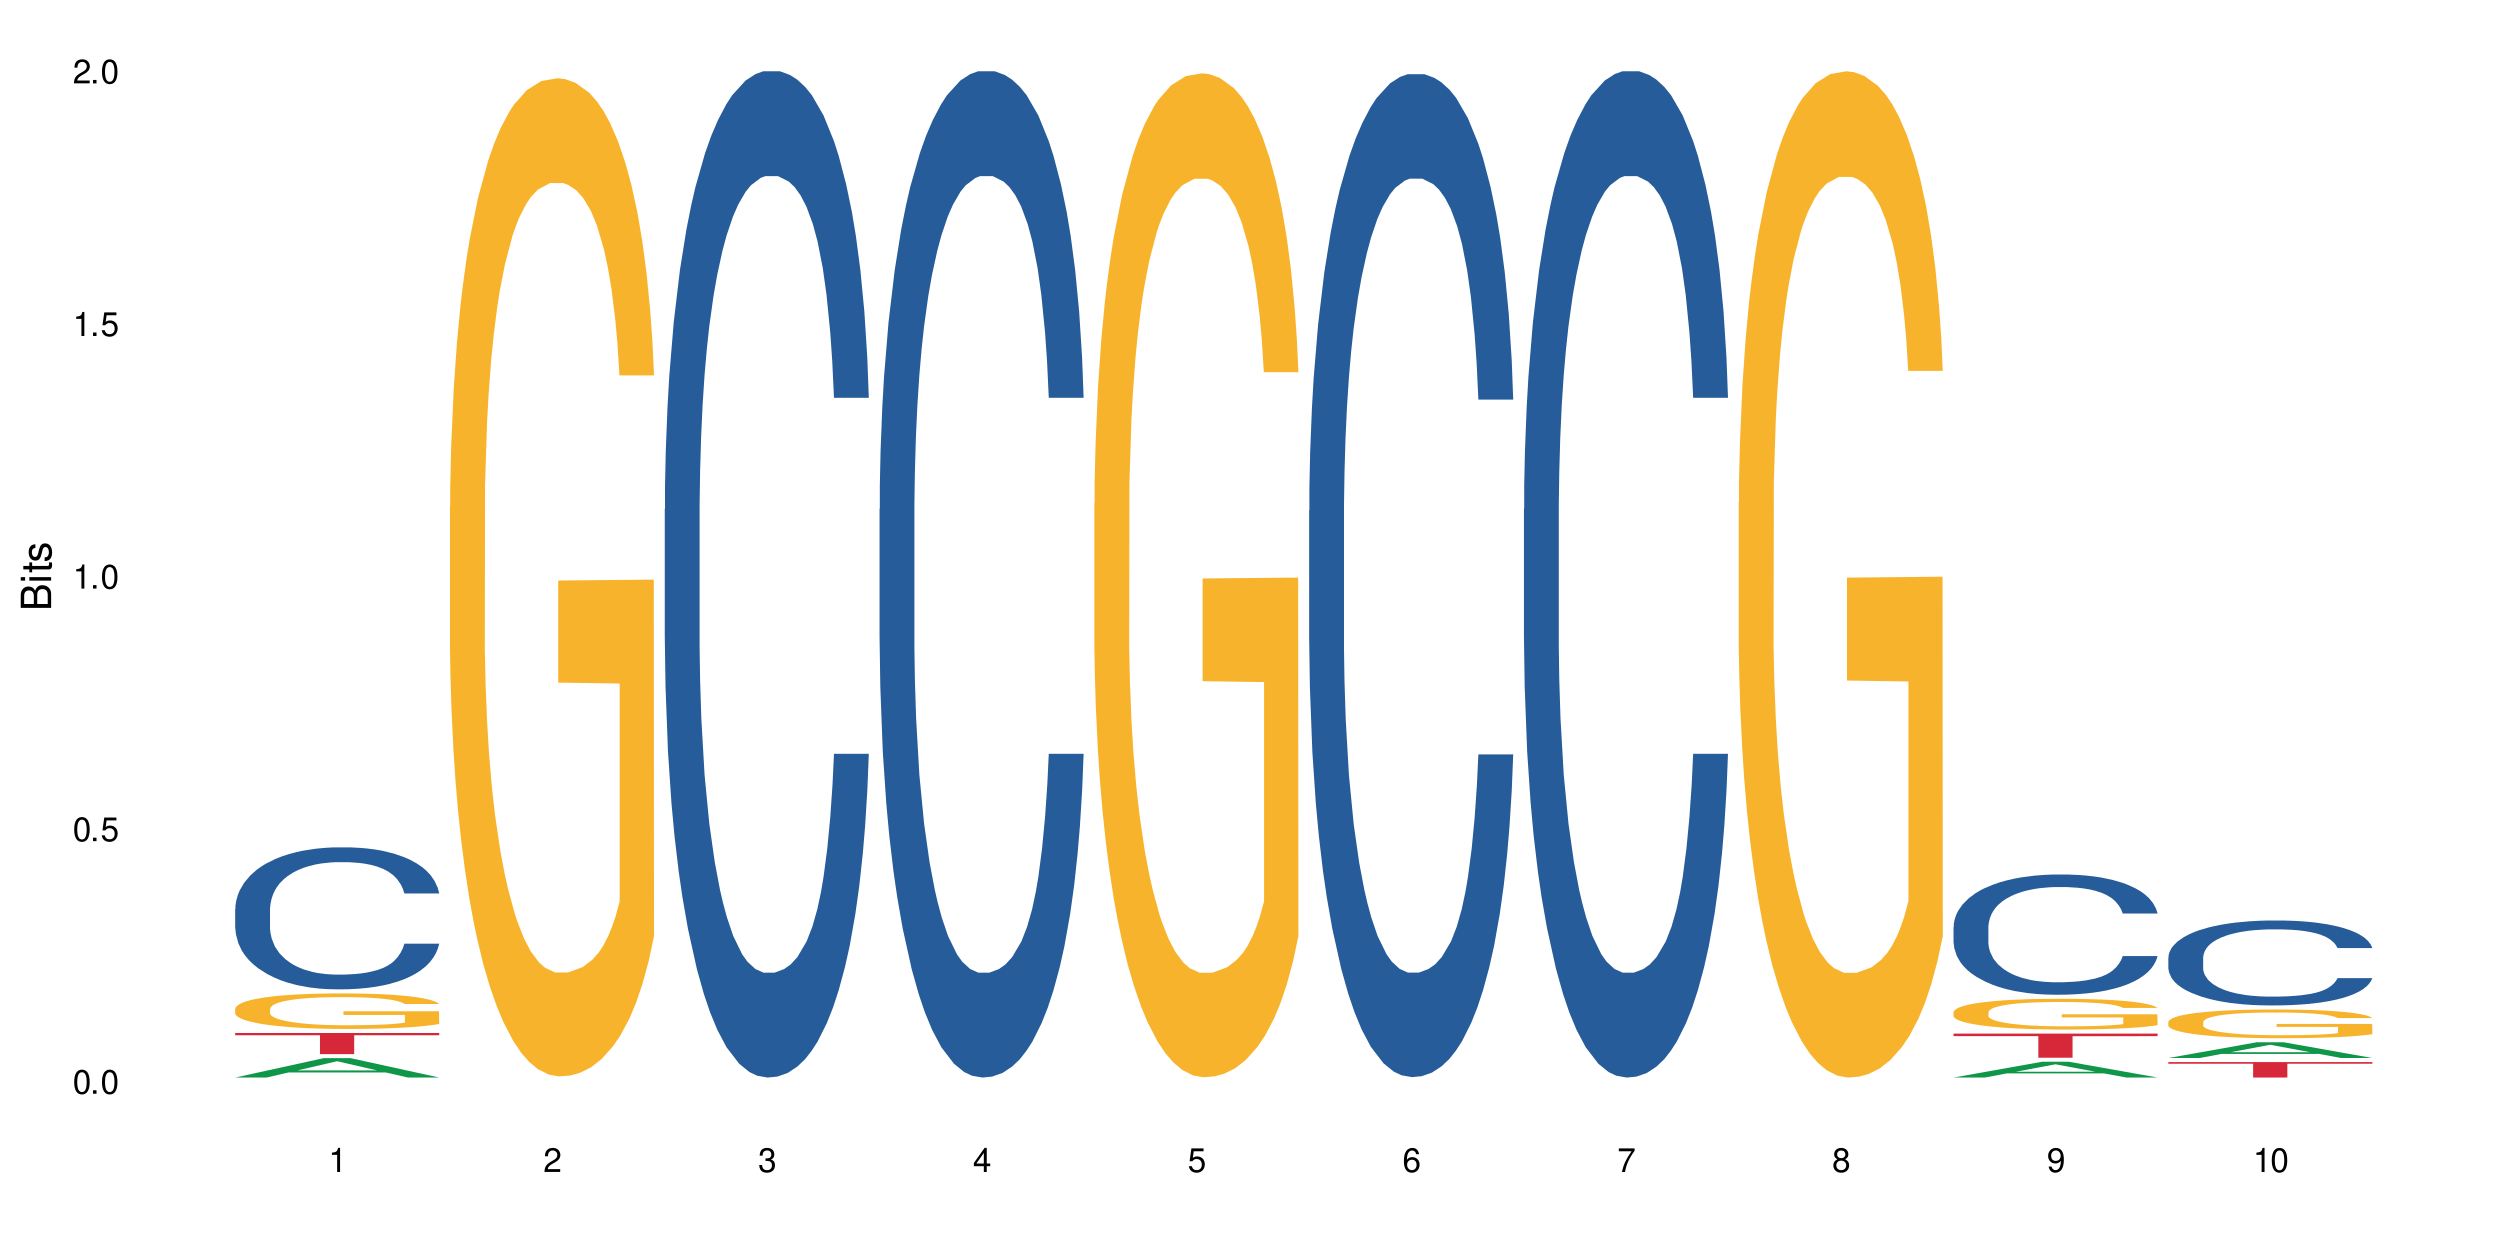
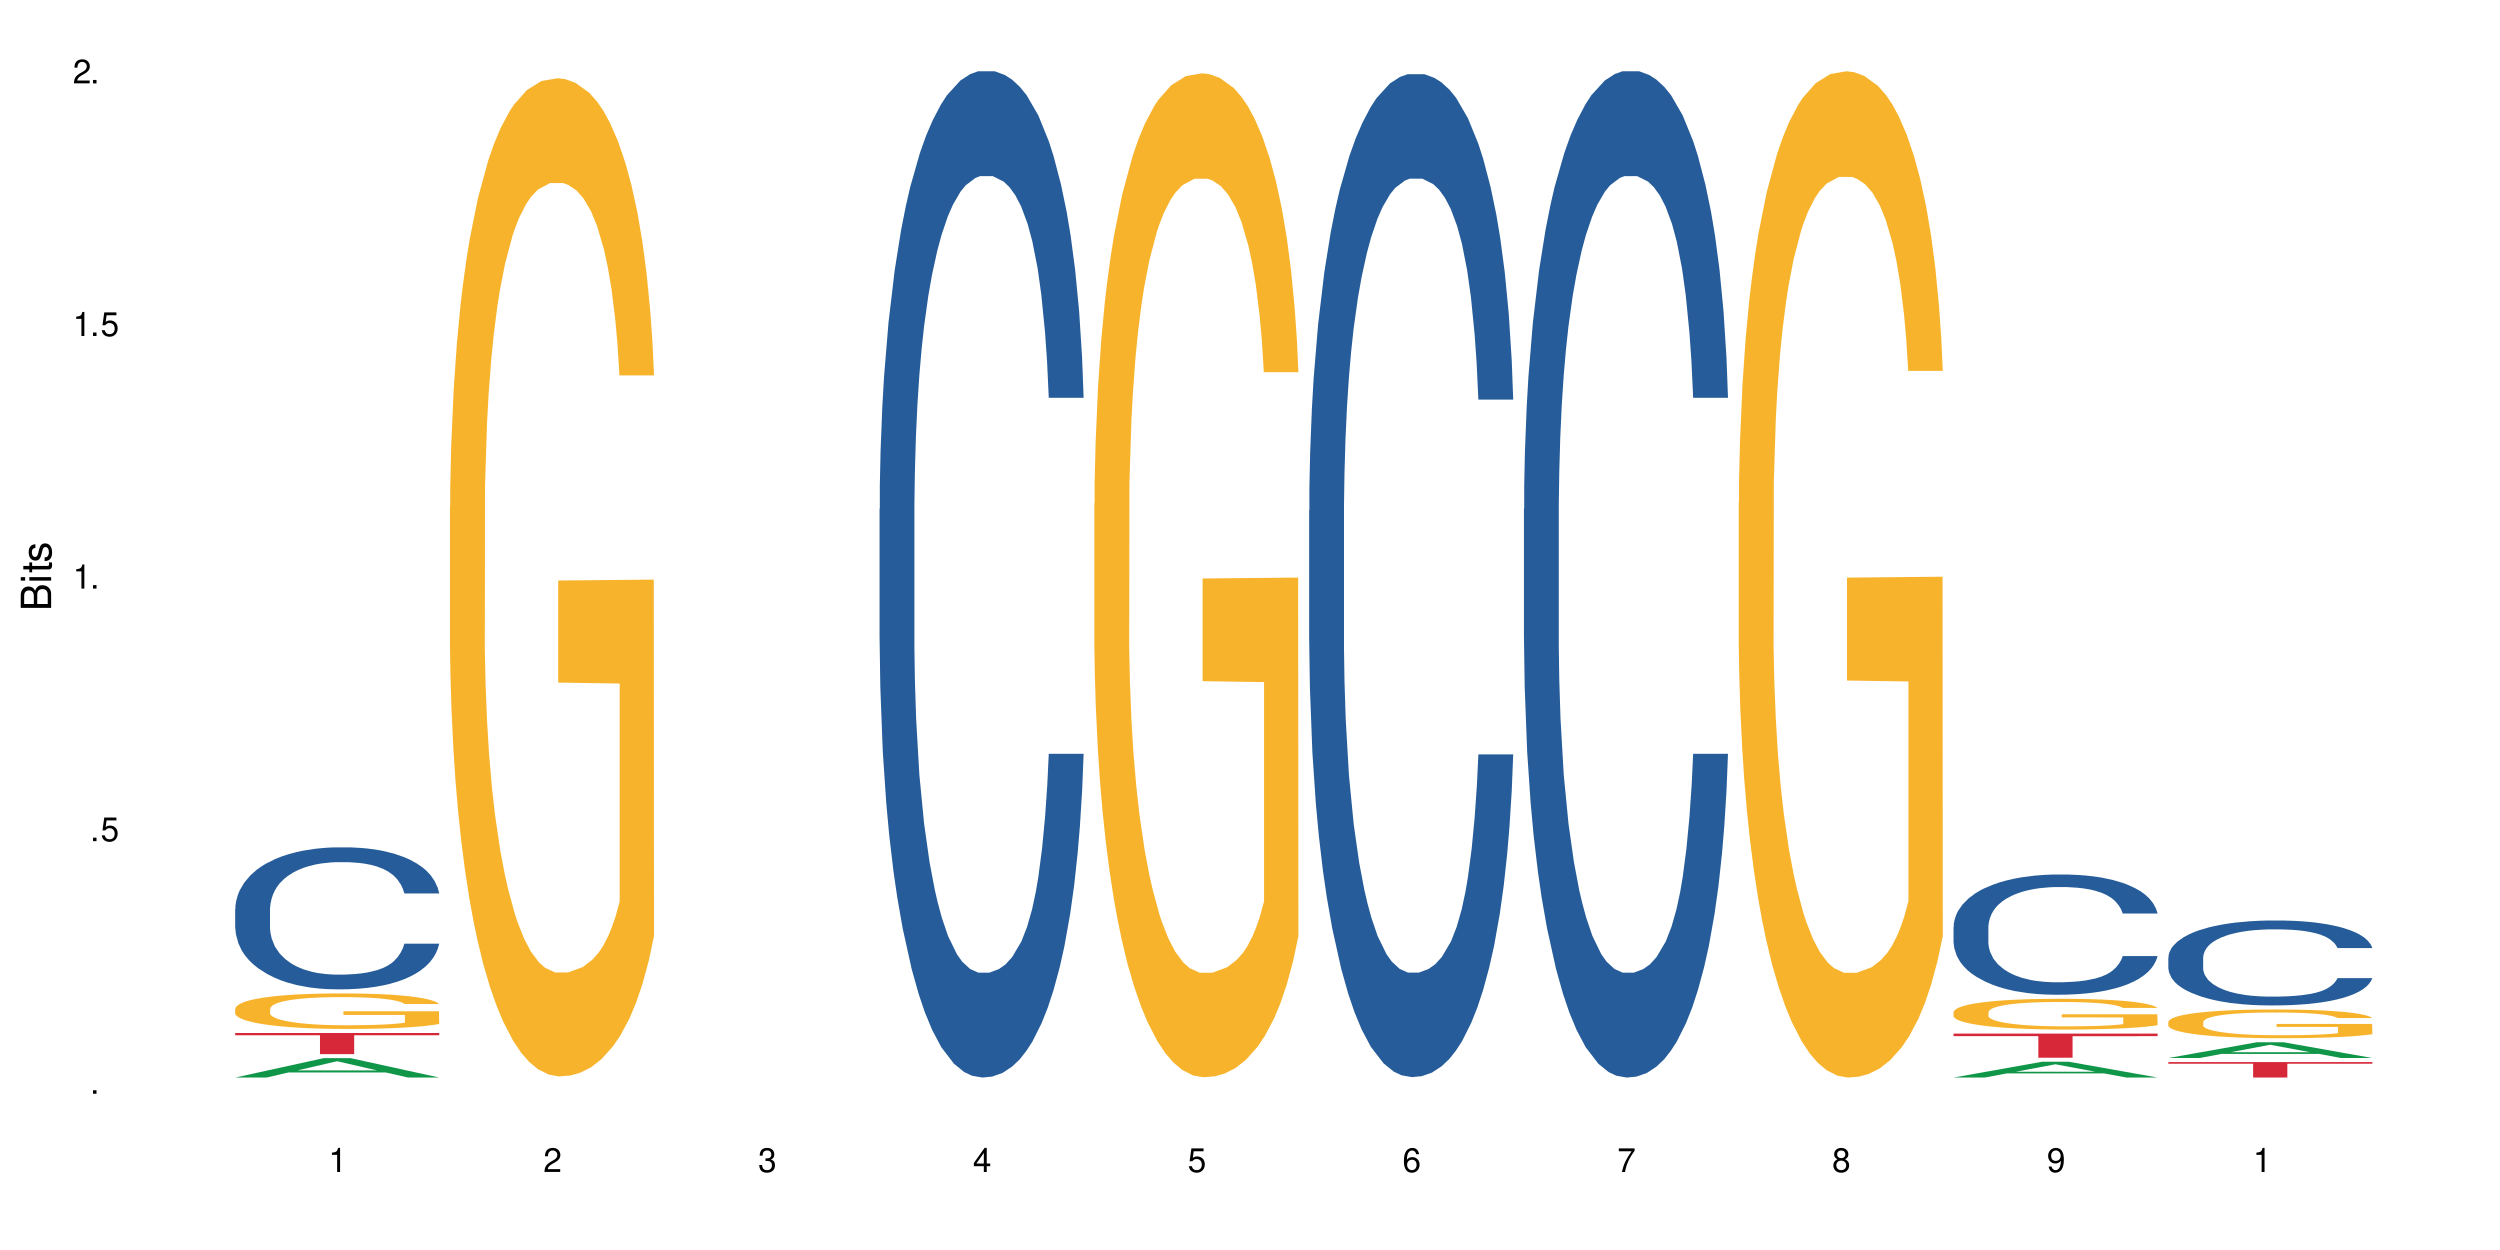
<svg xmlns="http://www.w3.org/2000/svg" xmlns:xlink="http://www.w3.org/1999/xlink" width="720" height="360" viewBox="0 0 720 360">
  <defs>
    <g>
      <g id="glyph-0-0">
</g>
      <g id="glyph-0-1">
-         <path d="M 2.641 -6.938 C 2 -6.938 1.422 -6.656 1.078 -6.172 C 0.641 -5.562 0.406 -4.641 0.406 -3.359 C 0.406 -1.016 1.188 0.219 2.641 0.219 C 4.078 0.219 4.859 -1.016 4.859 -3.297 C 4.859 -4.641 4.656 -5.547 4.203 -6.172 C 3.844 -6.656 3.281 -6.938 2.641 -6.938 Z M 2.641 -6.188 C 3.547 -6.188 4 -5.25 4 -3.375 C 4 -1.406 3.562 -0.484 2.625 -0.484 C 1.734 -0.484 1.281 -1.438 1.281 -3.344 C 1.281 -5.25 1.734 -6.188 2.641 -6.188 Z M 2.641 -6.188 " />
-       </g>
+         </g>
      <g id="glyph-0-2">
        <path d="M 1.828 -1 L 0.828 -1 L 0.828 0 L 1.828 0 Z M 1.828 -1 " />
      </g>
      <g id="glyph-0-3">
        <path d="M 4.562 -6.797 L 1.062 -6.797 L 0.547 -3.094 L 1.328 -3.094 C 1.719 -3.562 2.047 -3.734 2.578 -3.734 C 3.484 -3.734 4.062 -3.109 4.062 -2.094 C 4.062 -1.125 3.484 -0.531 2.578 -0.531 C 1.828 -0.531 1.375 -0.906 1.188 -1.672 L 0.328 -1.672 C 0.453 -1.109 0.547 -0.844 0.75 -0.594 C 1.125 -0.078 1.828 0.219 2.594 0.219 C 3.969 0.219 4.922 -0.781 4.922 -2.219 C 4.922 -3.562 4.031 -4.484 2.719 -4.484 C 2.25 -4.484 1.859 -4.359 1.469 -4.062 L 1.734 -5.969 L 4.562 -5.969 Z M 4.562 -6.797 " />
      </g>
      <g id="glyph-0-4">
        <path d="M 2.484 -4.938 L 2.484 0 L 3.328 0 L 3.328 -6.938 L 2.766 -6.938 C 2.469 -5.875 2.281 -5.734 0.984 -5.562 L 0.984 -4.938 Z M 2.484 -4.938 " />
      </g>
      <g id="glyph-0-5">
        <path d="M 4.859 -0.828 L 1.281 -0.828 C 1.359 -1.406 1.672 -1.781 2.5 -2.281 L 3.469 -2.828 C 4.406 -3.344 4.906 -4.062 4.906 -4.906 C 4.906 -5.484 4.672 -6.031 4.266 -6.406 C 3.859 -6.766 3.375 -6.938 2.719 -6.938 C 1.859 -6.938 1.219 -6.625 0.844 -6.031 C 0.609 -5.672 0.5 -5.234 0.484 -4.531 L 1.328 -4.531 C 1.359 -5.016 1.406 -5.281 1.531 -5.516 C 1.75 -5.938 2.188 -6.203 2.703 -6.203 C 3.469 -6.203 4.031 -5.641 4.031 -4.891 C 4.031 -4.344 3.719 -3.859 3.125 -3.516 L 2.234 -3 C 0.812 -2.172 0.406 -1.531 0.328 -0.016 L 4.859 -0.016 Z M 4.859 -0.828 " />
      </g>
      <g id="glyph-0-6">
        <path d="M 2.125 -3.188 L 2.578 -3.188 C 3.5 -3.188 3.984 -2.766 3.984 -1.922 C 3.984 -1.062 3.469 -0.531 2.594 -0.531 C 1.656 -0.531 1.203 -1 1.156 -2.016 L 0.312 -2.016 C 0.344 -1.453 0.438 -1.094 0.609 -0.781 C 0.953 -0.109 1.625 0.219 2.547 0.219 C 3.953 0.219 4.859 -0.625 4.859 -1.938 C 4.859 -2.828 4.516 -3.297 3.703 -3.594 C 4.344 -3.844 4.656 -4.328 4.656 -5.031 C 4.656 -6.219 3.875 -6.938 2.578 -6.938 C 1.203 -6.938 0.484 -6.172 0.453 -4.703 L 1.297 -4.703 C 1.312 -5.125 1.344 -5.359 1.453 -5.578 C 1.641 -5.969 2.062 -6.203 2.594 -6.203 C 3.344 -6.203 3.797 -5.75 3.797 -5 C 3.797 -4.516 3.609 -4.219 3.25 -4.047 C 3.016 -3.953 2.703 -3.922 2.125 -3.906 Z M 2.125 -3.188 " />
      </g>
      <g id="glyph-0-7">
        <path d="M 3.141 -1.672 L 3.141 0 L 3.984 0 L 3.984 -1.672 L 4.984 -1.672 L 4.984 -2.438 L 3.984 -2.438 L 3.984 -6.938 L 3.359 -6.938 L 0.266 -2.578 L 0.266 -1.672 Z M 3.141 -2.438 L 1 -2.438 L 3.141 -5.5 Z M 3.141 -2.438 " />
      </g>
      <g id="glyph-0-8">
        <path d="M 4.781 -5.125 C 4.609 -6.266 3.891 -6.938 2.844 -6.938 C 2.094 -6.938 1.422 -6.578 1.031 -5.953 C 0.594 -5.266 0.406 -4.422 0.406 -3.172 C 0.406 -2 0.578 -1.25 0.984 -0.641 C 1.359 -0.078 1.953 0.219 2.703 0.219 C 3.984 0.219 4.922 -0.75 4.922 -2.094 C 4.922 -3.375 4.062 -4.281 2.844 -4.281 C 2.172 -4.281 1.641 -4.031 1.281 -3.516 C 1.281 -5.234 1.828 -6.188 2.797 -6.188 C 3.391 -6.188 3.797 -5.797 3.938 -5.125 Z M 2.734 -3.531 C 3.547 -3.531 4.062 -2.953 4.062 -2.031 C 4.062 -1.156 3.484 -0.531 2.703 -0.531 C 1.922 -0.531 1.328 -1.188 1.328 -2.078 C 1.328 -2.938 1.906 -3.531 2.734 -3.531 Z M 2.734 -3.531 " />
      </g>
      <g id="glyph-0-9">
        <path d="M 4.984 -6.797 L 0.438 -6.797 L 0.438 -5.969 L 4.109 -5.969 C 2.5 -3.656 1.828 -2.234 1.328 0 L 2.219 0 C 2.594 -2.172 3.453 -4.047 4.984 -6.094 Z M 4.984 -6.797 " />
      </g>
      <g id="glyph-0-10">
        <path d="M 3.75 -3.656 C 4.469 -4.094 4.688 -4.438 4.688 -5.078 C 4.688 -6.172 3.844 -6.938 2.641 -6.938 C 1.438 -6.938 0.594 -6.172 0.594 -5.094 C 0.594 -4.438 0.812 -4.094 1.516 -3.656 C 0.734 -3.266 0.359 -2.703 0.359 -1.922 C 0.359 -0.656 1.281 0.219 2.641 0.219 C 3.984 0.219 4.922 -0.656 4.922 -1.922 C 4.922 -2.703 4.531 -3.266 3.75 -3.656 Z M 2.641 -6.188 C 3.359 -6.188 3.812 -5.75 3.812 -5.062 C 3.812 -4.406 3.344 -3.984 2.641 -3.984 C 1.922 -3.984 1.453 -4.406 1.453 -5.078 C 1.453 -5.75 1.922 -6.188 2.641 -6.188 Z M 2.641 -3.266 C 3.484 -3.266 4.062 -2.719 4.062 -1.906 C 4.062 -1.078 3.484 -0.531 2.625 -0.531 C 1.797 -0.531 1.219 -1.094 1.219 -1.906 C 1.219 -2.719 1.781 -3.266 2.641 -3.266 Z M 2.641 -3.266 " />
      </g>
      <g id="glyph-0-11">
        <path d="M 0.516 -1.578 C 0.672 -0.453 1.406 0.219 2.438 0.219 C 3.188 0.219 3.859 -0.141 4.266 -0.766 C 4.688 -1.453 4.891 -2.297 4.891 -3.547 C 4.891 -4.719 4.703 -5.453 4.312 -6.078 C 3.938 -6.641 3.344 -6.938 2.594 -6.938 C 1.297 -6.938 0.359 -5.969 0.359 -4.625 C 0.359 -3.344 1.234 -2.453 2.453 -2.453 C 3.094 -2.453 3.578 -2.672 4.016 -3.203 C 4 -1.484 3.469 -0.531 2.5 -0.531 C 1.906 -0.531 1.484 -0.906 1.359 -1.578 Z M 2.578 -6.203 C 3.375 -6.203 3.969 -5.531 3.969 -4.641 C 3.969 -3.797 3.391 -3.188 2.547 -3.188 C 1.734 -3.188 1.234 -3.766 1.234 -4.688 C 1.234 -5.562 1.797 -6.203 2.578 -6.203 Z M 2.578 -6.203 " />
      </g>
      <g id="glyph-1-0">
</g>
      <g id="glyph-1-1">
        <path d="M 0 -0.953 L 0 -4.891 C 0 -5.719 -0.234 -6.344 -0.734 -6.797 C -1.188 -7.234 -1.812 -7.469 -2.5 -7.469 C -3.547 -7.469 -4.188 -7 -4.625 -5.875 C -4.984 -6.688 -5.625 -7.094 -6.531 -7.094 C -7.172 -7.094 -7.734 -6.859 -8.141 -6.391 C -8.562 -5.922 -8.75 -5.344 -8.75 -4.5 L -8.75 -0.953 Z M -4.984 -2.062 L -7.766 -2.062 L -7.766 -4.219 C -7.766 -4.844 -7.688 -5.203 -7.453 -5.5 C -7.219 -5.812 -6.859 -5.969 -6.375 -5.969 C -5.891 -5.969 -5.531 -5.812 -5.297 -5.5 C -5.062 -5.203 -4.984 -4.844 -4.984 -4.219 Z M -0.984 -2.062 L -4 -2.062 L -4 -4.781 C -4 -5.766 -3.438 -6.359 -2.484 -6.359 C -1.547 -6.359 -0.984 -5.766 -0.984 -4.781 Z M -0.984 -2.062 " />
      </g>
      <g id="glyph-1-2">
        <path d="M -6.281 -1.797 L -6.281 -0.797 L 0 -0.797 L 0 -1.797 Z M -8.75 -1.797 L -8.75 -0.797 L -7.484 -0.797 L -7.484 -1.797 Z M -8.75 -1.797 " />
      </g>
      <g id="glyph-1-3">
        <path d="M -6.281 -3.047 L -6.281 -2.016 L -8.016 -2.016 L -8.016 -1.016 L -6.281 -1.016 L -6.281 -0.172 L -5.469 -0.172 L -5.469 -1.016 L -0.719 -1.016 C -0.078 -1.016 0.281 -1.453 0.281 -2.234 C 0.281 -2.5 0.25 -2.719 0.188 -3.047 L -0.641 -3.047 C -0.609 -2.906 -0.594 -2.766 -0.594 -2.562 C -0.594 -2.141 -0.719 -2.016 -1.156 -2.016 L -5.469 -2.016 L -5.469 -3.047 Z M -6.281 -3.047 " />
      </g>
      <g id="glyph-1-4">
        <path d="M -4.531 -5.25 C -5.766 -5.25 -6.469 -4.422 -6.469 -2.969 C -6.469 -1.516 -5.719 -0.562 -4.547 -0.562 C -3.562 -0.562 -3.094 -1.062 -2.734 -2.562 L -2.516 -3.484 C -2.344 -4.188 -2.094 -4.469 -1.641 -4.469 C -1.047 -4.469 -0.641 -3.875 -0.641 -3 C -0.641 -2.453 -0.797 -2 -1.062 -1.75 C -1.25 -1.594 -1.422 -1.531 -1.875 -1.469 L -1.875 -0.406 C -0.422 -0.453 0.281 -1.266 0.281 -2.922 C 0.281 -4.5 -0.5 -5.516 -1.719 -5.516 C -2.656 -5.516 -3.172 -4.984 -3.469 -3.734 L -3.703 -2.766 C -3.891 -1.953 -4.156 -1.609 -4.594 -1.609 C -5.188 -1.609 -5.547 -2.125 -5.547 -2.938 C -5.547 -3.75 -5.203 -4.172 -4.531 -4.203 Z M -4.531 -5.25 " />
      </g>
    </g>
  </defs>
  <rect x="-72" y="-36" width="864" height="432" fill="rgb(100%, 100%, 100%)" fill-opacity="1" />
  <path fill-rule="nonzero" fill="rgb(6.275%, 58.824%, 28.235%)" fill-opacity="1" d="M 67.73 310.328 L 67.793 310.32 L 93.223 304.746 L 100.945 304.746 L 126.5 310.332 L 117.52 310.332 L 111.117 308.875 L 83.051 308.875 L 76.773 310.328 L 67.73 310.328 L 85.75 308.27 L 108.543 308.266 L 97.176 305.656 L 97.051 305.652 L 96.926 305.668 L 85.688 308.266 L 85.75 308.27 Z M 67.73 310.328 " />
  <path fill-rule="nonzero" fill="rgb(14.51%, 36.078%, 60%)" fill-opacity="1" d="M 67.73 261.84 L 67.801 261.801 L 67.801 260.902 L 68.02 259.484 L 68.52 257.688 L 69.02 256.457 L 70.312 254.25 L 72.102 252.117 L 73.965 250.473 L 75.328 249.504 L 76.547 248.754 L 79.34 247.371 L 81.133 246.66 L 83.066 246.023 L 85.434 245.391 L 87.152 245.016 L 91.023 244.418 L 93.891 244.156 L 96.113 244.043 L 100.914 244.043 L 103.781 244.195 L 105.859 244.379 L 108.152 244.68 L 110.086 245.016 L 113.457 245.84 L 116.465 246.887 L 117.828 247.484 L 119.977 248.641 L 121.625 249.766 L 122.773 250.734 L 124.062 252.117 L 125.207 253.801 L 126.07 255.707 L 126.5 257.316 L 116.465 257.316 L 115.965 255.82 L 115.391 254.66 L 114.316 253.129 L 113.238 252.043 L 111.734 250.961 L 110.375 250.25 L 108.512 249.539 L 106.863 249.09 L 105.141 248.754 L 103.492 248.531 L 100.34 248.305 L 96.684 248.305 L 95.324 248.379 L 92.527 248.68 L 91.023 248.941 L 88.871 249.465 L 87.367 249.949 L 85.578 250.699 L 84.359 251.332 L 82.852 252.305 L 81.777 253.164 L 80.559 254.398 L 79.844 255.332 L 79.199 256.379 L 78.625 257.613 L 78.195 258.922 L 77.906 260.305 L 77.766 261.652 L 77.766 267.445 L 77.906 268.793 L 78.266 270.363 L 79.199 272.645 L 80.559 274.625 L 82.137 276.195 L 83.641 277.316 L 84.5 277.84 L 85.648 278.438 L 87.441 279.184 L 90.02 279.934 L 91.523 280.23 L 93.816 280.531 L 96.184 280.68 L 99.336 280.68 L 102.133 280.531 L 103.996 280.344 L 105.93 280.047 L 108.582 279.41 L 110.23 278.812 L 111.664 278.102 L 112.738 277.391 L 113.457 276.793 L 114.531 275.633 L 115.391 274.363 L 116.035 273.055 L 116.465 271.781 L 126.5 271.781 L 126.07 273.277 L 125.422 274.738 L 124.777 275.82 L 123.777 277.129 L 122.629 278.289 L 120.98 279.598 L 119.617 280.457 L 117.828 281.391 L 116.18 282.102 L 114.387 282.738 L 111.734 283.484 L 110.016 283.859 L 108.152 284.195 L 105.93 284.492 L 103.137 284.754 L 100.125 284.906 L 97.328 284.941 L 94.32 284.867 L 92.098 284.719 L 89.16 284.383 L 85.504 283.707 L 82.852 283 L 80.773 282.289 L 78.984 281.539 L 76.977 280.531 L 74.395 278.887 L 72.82 277.613 L 71.746 276.566 L 70.527 275.109 L 69.664 273.801 L 68.664 271.707 L 67.945 269.055 L 67.73 266.996 Z M 67.73 261.84 " />
  <path fill-rule="nonzero" fill="rgb(96.863%, 70.196%, 16.863%)" fill-opacity="1" d="M 67.73 290.488 L 67.801 290.477 L 67.801 290.289 L 68.09 289.871 L 68.805 289.293 L 69.738 288.816 L 70.742 288.441 L 71.387 288.246 L 72.461 287.965 L 73.395 287.758 L 75.758 287.34 L 78.77 286.945 L 80.418 286.777 L 82.281 286.621 L 84.93 286.441 L 86.148 286.379 L 89.875 286.227 L 94.105 286.133 L 98.762 286.105 L 100.914 286.117 L 103.852 286.152 L 107.863 286.254 L 110.16 286.348 L 111.949 286.441 L 113.812 286.562 L 116.105 286.75 L 118.258 286.977 L 119.977 287.199 L 121.695 287.48 L 123.129 287.777 L 124.348 288.105 L 125.422 288.496 L 126.07 288.824 L 126.5 289.152 L 116.535 289.152 L 115.965 288.824 L 115.32 288.57 L 114.242 288.266 L 113.168 288.039 L 112.094 287.863 L 110.086 287.621 L 108.367 287.469 L 106.215 287.34 L 104.137 287.254 L 101.773 287.199 L 100.34 287.18 L 96.543 287.18 L 93.102 287.246 L 91.094 287.32 L 89.66 287.395 L 87.656 287.535 L 86.438 287.648 L 85.719 287.723 L 83.57 288.012 L 82.137 288.273 L 81.348 288.449 L 80.344 288.73 L 79.629 288.984 L 78.84 289.355 L 78.41 289.637 L 77.836 290.273 L 77.766 291.953 L 77.98 292.309 L 78.41 292.691 L 78.984 293.027 L 79.844 293.383 L 80.703 293.652 L 82.207 294.016 L 83.496 294.262 L 84.5 294.418 L 86.438 294.672 L 87.227 294.754 L 89.09 294.922 L 91.023 295.055 L 93.387 295.168 L 95.18 295.223 L 98.047 295.27 L 101.703 295.27 L 106 295.215 L 108.727 295.137 L 110.59 295.062 L 111.809 295 L 113.312 294.895 L 114.387 294.801 L 115.391 294.699 L 116.609 294.539 L 116.609 292.309 L 98.906 292.301 L 98.906 291.254 L 126.426 291.242 L 126.5 294.895 L 124.992 295.148 L 123.129 295.391 L 121.34 295.578 L 119.477 295.734 L 116.824 295.914 L 114.672 296.027 L 111.375 296.156 L 108.367 296.242 L 105.215 296.297 L 102.418 296.324 L 99.121 296.332 L 96.184 296.316 L 93.031 296.258 L 90.52 296.184 L 88.227 296.09 L 85.934 295.969 L 83.066 295.773 L 81.203 295.613 L 79.27 295.418 L 77.336 295.184 L 75.613 294.934 L 74.469 294.738 L 73.32 294.512 L 72.102 294.23 L 70.957 293.914 L 70.098 293.625 L 69.309 293.297 L 68.734 292.988 L 68.16 292.57 L 67.875 292.234 L 67.73 291.945 Z M 67.73 290.488 " />
  <path fill-rule="nonzero" fill="rgb(83.922%, 15.686%, 22.353%)" fill-opacity="1" d="M 67.73 297.496 L 126.5 297.496 L 126.5 298.148 L 102.008 298.156 L 102.008 303.582 L 92.152 303.582 L 92.152 298.16 L 92.008 298.148 L 67.73 298.148 Z M 67.73 297.496 " />
  <path fill-rule="nonzero" fill="rgb(96.863%, 70.196%, 16.863%)" fill-opacity="1" d="M 129.594 145.66 L 129.664 145.398 L 129.664 140.148 L 129.949 128.332 L 130.668 112.055 L 131.598 98.668 L 132.602 88.168 L 133.246 82.652 L 134.32 74.777 L 135.254 69 L 137.617 57.188 L 140.629 46.16 L 142.277 41.438 L 144.141 36.973 L 146.793 31.984 L 148.012 30.148 L 151.738 25.945 L 155.965 23.32 L 160.625 22.535 L 162.773 22.797 L 165.711 23.848 L 169.727 26.734 L 172.02 29.359 L 173.812 31.984 L 175.676 35.398 L 177.969 40.648 L 180.117 46.949 L 181.836 53.25 L 183.559 61.125 L 184.992 69.527 L 186.211 78.715 L 187.285 89.742 L 187.93 98.93 L 188.359 108.117 L 178.398 108.117 L 177.824 98.93 L 177.18 91.84 L 176.105 83.18 L 175.031 76.879 L 173.953 71.891 L 171.949 65.062 L 170.227 60.863 L 168.078 57.188 L 166 54.824 L 163.633 53.25 L 162.199 52.723 L 158.402 52.723 L 154.961 54.562 L 152.957 56.664 L 151.523 58.762 L 149.516 62.699 L 148.297 65.852 L 147.582 67.953 L 145.43 76.09 L 143.996 83.441 L 143.207 88.43 L 142.207 96.305 L 141.488 103.395 L 140.699 113.895 L 140.27 121.77 L 139.695 139.621 L 139.625 186.879 L 139.84 196.855 L 140.27 207.617 L 140.844 217.07 L 141.703 227.047 L 142.562 234.66 L 144.07 244.898 L 145.359 251.723 L 146.363 256.188 L 148.297 263.273 L 149.086 265.637 L 150.949 270.363 L 152.883 274.039 L 155.25 277.188 L 157.039 278.766 L 159.906 280.078 L 163.562 280.078 L 167.863 278.5 L 170.586 276.402 L 172.449 274.301 L 173.668 272.465 L 175.172 269.574 L 176.246 266.949 L 177.25 264.062 L 178.469 259.598 L 178.469 196.855 L 160.766 196.59 L 160.766 167.188 L 188.289 166.926 L 188.359 269.574 L 186.855 276.664 L 184.992 283.488 L 183.199 288.738 L 181.336 293.203 L 178.684 298.191 L 176.535 301.34 L 173.238 305.016 L 170.227 307.379 L 167.074 308.953 L 164.277 309.742 L 160.984 310.004 L 158.043 309.48 L 154.891 307.906 L 152.383 305.805 L 150.09 303.18 L 147.797 299.766 L 144.93 294.254 L 143.066 289.789 L 141.129 284.277 L 139.195 277.715 L 137.477 270.625 L 136.328 265.113 L 135.184 258.812 L 133.965 250.938 L 132.816 242.008 L 131.957 233.871 L 131.168 224.684 L 130.594 216.02 L 130.023 204.203 L 129.734 194.754 L 129.594 186.617 Z M 129.594 145.66 " />
-   <path fill-rule="nonzero" fill="rgb(14.51%, 36.078%, 60%)" fill-opacity="1" d="M 191.453 146.621 L 191.523 146.355 L 191.523 140 L 191.738 129.934 L 192.242 117.215 L 192.742 108.477 L 194.031 92.844 L 195.824 77.746 L 197.688 66.09 L 199.051 59.203 L 200.27 53.902 L 203.062 44.102 L 204.855 39.07 L 206.789 34.566 L 209.156 30.062 L 210.875 27.414 L 214.746 23.176 L 217.613 21.32 L 219.832 20.527 L 224.637 20.527 L 227.5 21.586 L 229.582 22.91 L 231.875 25.031 L 233.809 27.414 L 237.176 33.242 L 240.188 40.66 L 241.547 44.898 L 243.699 53.109 L 245.348 61.055 L 246.492 67.945 L 247.785 77.746 L 248.93 89.668 L 249.789 103.176 L 250.219 114.566 L 240.188 114.566 L 239.684 103.973 L 239.113 95.758 L 238.035 84.898 L 236.961 77.215 L 235.457 69.535 L 234.094 64.5 L 232.23 59.469 L 230.582 56.289 L 228.863 53.902 L 227.215 52.316 L 224.062 50.727 L 220.406 50.727 L 219.043 51.254 L 216.25 53.375 L 214.746 55.23 L 212.594 58.938 L 211.09 62.383 L 209.297 67.68 L 208.078 72.184 L 206.574 79.07 L 205.5 85.164 L 204.281 93.906 L 203.566 100.527 L 202.918 107.945 L 202.348 116.688 L 201.918 125.957 L 201.629 135.762 L 201.484 145.297 L 201.484 186.355 L 201.629 195.895 L 201.988 207.02 L 202.918 223.18 L 204.281 237.219 L 205.859 248.344 L 207.363 256.293 L 208.223 260 L 209.371 264.238 L 211.16 269.535 L 213.742 274.836 L 215.246 276.953 L 217.539 279.074 L 219.906 280.133 L 223.059 280.133 L 225.852 279.074 L 227.715 277.75 L 229.652 275.629 L 232.305 271.125 L 233.953 266.887 L 235.387 261.855 L 236.461 256.82 L 237.176 252.582 L 238.254 244.371 L 239.113 235.363 L 239.758 226.094 L 240.188 217.086 L 250.219 217.086 L 249.789 227.684 L 249.145 238.012 L 248.5 245.695 L 247.496 254.969 L 246.352 263.18 L 244.703 272.449 L 243.34 278.543 L 241.547 285.168 L 239.898 290.199 L 238.109 294.703 L 235.457 300 L 233.738 302.648 L 231.875 305.035 L 229.652 307.152 L 226.855 309.008 L 223.848 310.066 L 221.051 310.332 L 218.043 309.801 L 215.82 308.742 L 212.883 306.359 L 209.227 301.59 L 206.574 296.559 L 204.496 291.523 L 202.703 286.227 L 200.699 279.074 L 198.117 267.418 L 196.543 258.41 L 195.465 250.992 L 194.246 240.664 L 193.387 231.391 L 192.383 216.555 L 191.668 197.746 L 191.453 183.18 Z M 191.453 146.621 " />
  <path fill-rule="nonzero" fill="rgb(14.51%, 36.078%, 60%)" fill-opacity="1" d="M 253.312 146.621 L 253.387 146.355 L 253.387 140 L 253.602 129.934 L 254.102 117.215 L 254.605 108.477 L 255.895 92.844 L 257.684 77.746 L 259.547 66.09 L 260.91 59.203 L 262.129 53.902 L 264.922 44.102 L 266.715 39.07 L 268.652 34.566 L 271.016 30.062 L 272.734 27.414 L 276.605 23.176 L 279.473 21.32 L 281.695 20.527 L 286.496 20.527 L 289.363 21.586 L 291.441 22.91 L 293.734 25.031 L 295.668 27.414 L 299.039 33.242 L 302.047 40.66 L 303.41 44.898 L 305.559 53.109 L 307.207 61.055 L 308.355 67.945 L 309.645 77.746 L 310.793 89.668 L 311.652 103.176 L 312.082 114.566 L 302.047 114.566 L 301.547 103.973 L 300.973 95.758 L 299.898 84.898 L 298.824 77.215 L 297.316 69.535 L 295.957 64.5 L 294.094 59.469 L 292.445 56.289 L 290.723 53.902 L 289.074 52.316 L 285.922 50.727 L 282.266 50.727 L 280.906 51.254 L 278.109 53.375 L 276.605 55.23 L 274.457 58.938 L 272.949 62.383 L 271.16 67.68 L 269.941 72.184 L 268.434 79.07 L 267.359 85.164 L 266.141 93.906 L 265.426 100.527 L 264.781 107.945 L 264.207 116.688 L 263.777 125.957 L 263.492 135.762 L 263.348 145.297 L 263.348 186.355 L 263.492 195.895 L 263.848 207.02 L 264.781 223.18 L 266.141 237.219 L 267.719 248.344 L 269.223 256.293 L 270.082 260 L 271.23 264.238 L 273.023 269.535 L 275.602 274.836 L 277.105 276.953 L 279.402 279.074 L 281.766 280.133 L 284.918 280.133 L 287.715 279.074 L 289.578 277.75 L 291.512 275.629 L 294.164 271.125 L 295.812 266.887 L 297.246 261.855 L 298.32 256.82 L 299.039 252.582 L 300.113 244.371 L 300.973 235.363 L 301.617 226.094 L 302.047 217.086 L 312.082 217.086 L 311.652 227.684 L 311.008 238.012 L 310.363 245.695 L 309.359 254.969 L 308.211 263.18 L 306.562 272.449 L 305.203 278.543 L 303.41 285.168 L 301.762 290.199 L 299.969 294.703 L 297.316 300 L 295.598 302.648 L 293.734 305.035 L 291.512 307.152 L 288.719 309.008 L 285.707 310.066 L 282.914 310.332 L 279.902 309.801 L 277.68 308.742 L 274.742 306.359 L 271.086 301.59 L 268.434 296.559 L 266.355 291.523 L 264.566 286.227 L 262.559 279.074 L 259.98 267.418 L 258.402 258.41 L 257.328 250.992 L 256.109 240.664 L 255.25 231.391 L 254.246 216.555 L 253.527 197.746 L 253.312 183.18 Z M 253.312 146.621 " />
  <path fill-rule="nonzero" fill="rgb(96.863%, 70.196%, 16.863%)" fill-opacity="1" d="M 315.176 144.953 L 315.246 144.688 L 315.246 139.406 L 315.531 127.527 L 316.25 111.152 L 317.18 97.688 L 318.184 87.125 L 318.828 81.582 L 319.906 73.66 L 320.836 67.848 L 323.203 55.969 L 326.211 44.879 L 327.859 40.125 L 329.723 35.637 L 332.375 30.617 L 333.594 28.77 L 337.32 24.543 L 341.547 21.906 L 346.207 21.113 L 348.355 21.375 L 351.297 22.434 L 355.309 25.336 L 357.602 27.977 L 359.395 30.617 L 361.258 34.051 L 363.551 39.332 L 365.699 45.668 L 367.422 52.008 L 369.141 59.93 L 370.574 68.379 L 371.793 77.621 L 372.867 88.711 L 373.512 97.953 L 373.941 107.195 L 363.98 107.195 L 363.406 97.953 L 362.762 90.82 L 361.688 82.109 L 360.613 75.77 L 359.535 70.754 L 357.531 63.891 L 355.809 59.664 L 353.66 55.969 L 351.582 53.59 L 349.215 52.008 L 347.785 51.477 L 343.984 51.477 L 340.547 53.328 L 338.539 55.438 L 337.105 57.551 L 335.098 61.512 L 333.879 64.68 L 333.164 66.793 L 331.012 74.98 L 329.578 82.371 L 328.793 87.391 L 327.789 95.312 L 327.07 102.441 L 326.281 113.004 L 325.852 120.926 L 325.281 138.879 L 325.207 186.41 L 325.422 196.445 L 325.852 207.27 L 326.426 216.777 L 327.285 226.809 L 328.145 234.469 L 329.652 244.766 L 330.941 251.629 L 331.945 256.121 L 333.879 263.25 L 334.668 265.625 L 336.531 270.379 L 338.465 274.074 L 340.832 277.242 L 342.625 278.828 L 345.488 280.148 L 349.145 280.148 L 353.445 278.562 L 356.168 276.453 L 358.031 274.34 L 359.25 272.492 L 360.754 269.586 L 361.832 266.945 L 362.832 264.039 L 364.051 259.551 L 364.051 196.445 L 346.352 196.18 L 346.352 166.605 L 373.871 166.34 L 373.941 269.586 L 372.438 276.715 L 370.574 283.582 L 368.781 288.863 L 366.918 293.352 L 364.266 298.367 L 362.117 301.535 L 358.82 305.234 L 355.809 307.609 L 352.656 309.195 L 349.863 309.984 L 346.566 310.25 L 343.625 309.723 L 340.473 308.137 L 337.965 306.023 L 335.672 303.387 L 333.379 299.953 L 330.512 294.406 L 328.648 289.918 L 326.715 284.371 L 324.777 277.773 L 323.059 270.641 L 321.91 265.098 L 320.766 258.762 L 319.547 250.84 L 318.398 241.859 L 317.539 233.676 L 316.75 224.434 L 316.18 215.719 L 315.605 203.836 L 315.316 194.332 L 315.176 186.145 Z M 315.176 144.953 " />
  <path fill-rule="nonzero" fill="rgb(14.51%, 36.078%, 60%)" fill-opacity="1" d="M 377.035 147.039 L 377.105 146.777 L 377.105 140.441 L 377.32 130.406 L 377.824 117.734 L 378.324 109.02 L 379.617 93.441 L 381.406 78.395 L 383.27 66.777 L 384.633 59.91 L 385.852 54.633 L 388.645 44.863 L 390.438 39.848 L 392.371 35.359 L 394.738 30.867 L 396.457 28.23 L 400.328 24.004 L 403.195 22.156 L 405.414 21.363 L 410.219 21.363 L 413.086 22.422 L 415.164 23.742 L 417.457 25.852 L 419.391 28.23 L 422.758 34.039 L 425.77 41.43 L 427.133 45.656 L 429.281 53.84 L 430.93 61.762 L 432.078 68.625 L 433.367 78.395 L 434.512 90.273 L 435.375 103.742 L 435.805 115.094 L 425.77 115.094 L 425.27 104.531 L 424.695 96.348 L 423.621 85.523 L 422.543 77.867 L 421.039 70.207 L 419.68 65.191 L 417.816 60.176 L 416.168 57.008 L 414.445 54.633 L 412.797 53.047 L 409.645 51.465 L 405.988 51.465 L 404.629 51.992 L 401.832 54.102 L 400.328 55.953 L 398.176 59.648 L 396.672 63.082 L 394.879 68.359 L 393.664 72.848 L 392.156 79.715 L 391.082 85.785 L 389.863 94.5 L 389.148 101.102 L 388.504 108.492 L 387.93 117.207 L 387.5 126.445 L 387.211 136.215 L 387.07 145.719 L 387.07 186.645 L 387.211 196.148 L 387.57 207.238 L 388.504 223.344 L 389.863 237.336 L 391.441 248.426 L 392.945 256.348 L 393.805 260.043 L 394.953 264.27 L 396.742 269.551 L 399.324 274.828 L 400.828 276.941 L 403.121 279.055 L 405.488 280.109 L 408.641 280.109 L 411.438 279.055 L 413.301 277.734 L 415.234 275.621 L 417.887 271.133 L 419.535 266.91 L 420.969 261.891 L 422.043 256.875 L 422.758 252.652 L 423.836 244.465 L 424.695 235.488 L 425.34 226.25 L 425.77 217.273 L 435.805 217.273 L 435.375 227.832 L 434.727 238.129 L 434.082 245.785 L 433.078 255.027 L 431.934 263.211 L 430.285 272.453 L 428.922 278.527 L 427.133 285.125 L 425.484 290.145 L 423.691 294.633 L 421.039 299.914 L 419.32 302.551 L 417.457 304.93 L 415.234 307.039 L 412.438 308.891 L 409.43 309.945 L 406.633 310.211 L 403.625 309.68 L 401.402 308.625 L 398.465 306.25 L 394.809 301.496 L 392.156 296.48 L 390.078 291.465 L 388.289 286.184 L 386.281 279.055 L 383.699 267.438 L 382.125 258.461 L 381.047 251.066 L 379.832 240.77 L 378.969 231.527 L 377.969 216.742 L 377.25 197.996 L 377.035 183.477 Z M 377.035 147.039 " />
  <path fill-rule="nonzero" fill="rgb(14.51%, 36.078%, 60%)" fill-opacity="1" d="M 438.895 146.621 L 438.969 146.355 L 438.969 140 L 439.184 129.934 L 439.684 117.215 L 440.188 108.477 L 441.477 92.844 L 443.27 77.746 L 445.133 66.09 L 446.492 59.203 L 447.711 53.902 L 450.508 44.102 L 452.297 39.07 L 454.234 34.566 L 456.598 30.062 L 458.316 27.414 L 462.188 23.176 L 465.055 21.32 L 467.277 20.527 L 472.078 20.527 L 474.945 21.586 L 477.023 22.91 L 479.316 25.031 L 481.254 27.414 L 484.621 33.242 L 487.629 40.66 L 488.992 44.898 L 491.141 53.109 L 492.789 61.055 L 493.938 67.945 L 495.227 77.746 L 496.375 89.668 L 497.234 103.176 L 497.664 114.566 L 487.629 114.566 L 487.129 103.973 L 486.555 95.758 L 485.48 84.898 L 484.406 77.215 L 482.898 69.535 L 481.539 64.5 L 479.676 59.469 L 478.027 56.289 L 476.309 53.902 L 474.66 52.316 L 471.504 50.727 L 467.852 50.727 L 466.488 51.254 L 463.691 53.375 L 462.188 55.23 L 460.039 58.938 L 458.535 62.383 L 456.742 67.68 L 455.523 72.184 L 454.02 79.07 L 452.941 85.164 L 451.727 93.906 L 451.008 100.527 L 450.363 107.945 L 449.789 116.688 L 449.359 125.957 L 449.074 135.762 L 448.93 145.297 L 448.93 186.355 L 449.074 195.895 L 449.43 207.02 L 450.363 223.18 L 451.727 237.219 L 453.301 248.344 L 454.805 256.293 L 455.668 260 L 456.812 264.238 L 458.605 269.535 L 461.184 274.836 L 462.691 276.953 L 464.984 279.074 L 467.348 280.133 L 470.5 280.133 L 473.297 279.074 L 475.16 277.75 L 477.094 275.629 L 479.746 271.125 L 481.395 266.887 L 482.828 261.855 L 483.902 256.82 L 484.621 252.582 L 485.695 244.371 L 486.555 235.363 L 487.199 226.094 L 487.629 217.086 L 497.664 217.086 L 497.234 227.684 L 496.59 238.012 L 495.945 245.695 L 494.941 254.969 L 493.793 263.18 L 492.145 272.449 L 490.785 278.543 L 488.992 285.168 L 487.344 290.199 L 485.551 294.703 L 482.898 300 L 481.18 302.648 L 479.316 305.035 L 477.094 307.152 L 474.301 309.008 L 471.289 310.066 L 468.496 310.332 L 465.484 309.801 L 463.262 308.742 L 460.324 306.359 L 456.668 301.59 L 454.02 296.559 L 451.941 291.523 L 450.148 286.227 L 448.141 279.074 L 445.562 267.418 L 443.984 258.41 L 442.91 250.992 L 441.691 240.664 L 440.832 231.391 L 439.828 216.555 L 439.109 197.746 L 438.895 183.18 Z M 438.895 146.621 " />
  <path fill-rule="nonzero" fill="rgb(96.863%, 70.196%, 16.863%)" fill-opacity="1" d="M 500.758 144.652 L 500.828 144.387 L 500.828 139.094 L 501.117 127.184 L 501.832 110.777 L 502.766 97.277 L 503.766 86.691 L 504.414 81.133 L 505.488 73.195 L 506.418 67.371 L 508.785 55.461 L 511.793 44.348 L 513.441 39.582 L 515.305 35.082 L 517.957 30.055 L 519.176 28.203 L 522.902 23.965 L 527.133 21.32 L 531.789 20.527 L 533.938 20.789 L 536.879 21.848 L 540.891 24.762 L 543.184 27.406 L 544.977 30.055 L 546.84 33.496 L 549.133 38.789 L 551.281 45.141 L 553.004 51.492 L 554.723 59.43 L 556.156 67.902 L 557.375 77.164 L 558.449 88.281 L 559.094 97.543 L 559.523 106.805 L 549.562 106.805 L 548.988 97.543 L 548.344 90.398 L 547.27 81.664 L 546.195 75.312 L 545.121 70.281 L 543.113 63.402 L 541.395 59.168 L 539.242 55.461 L 537.164 53.078 L 534.801 51.492 L 533.367 50.961 L 529.566 50.961 L 526.129 52.816 L 524.121 54.934 L 522.688 57.051 L 520.68 61.02 L 519.461 64.195 L 518.746 66.312 L 516.598 74.516 L 515.164 81.93 L 514.375 86.957 L 513.371 94.898 L 512.652 102.043 L 511.867 112.629 L 511.438 120.57 L 510.863 138.566 L 510.789 186.207 L 511.004 196.262 L 511.438 207.113 L 512.008 216.641 L 512.867 226.699 L 513.73 234.375 L 515.234 244.695 L 516.523 251.578 L 517.527 256.078 L 519.461 263.223 L 520.25 265.605 L 522.113 270.367 L 524.051 274.074 L 526.414 277.25 L 528.207 278.836 L 531.074 280.16 L 534.727 280.16 L 539.027 278.574 L 541.75 276.457 L 543.613 274.34 L 544.832 272.484 L 546.34 269.574 L 547.414 266.926 L 548.418 264.016 L 549.633 259.516 L 549.633 196.262 L 531.934 195.996 L 531.934 166.355 L 559.453 166.09 L 559.523 269.574 L 558.02 276.719 L 556.156 283.602 L 554.363 288.895 L 552.5 293.395 L 549.852 298.422 L 547.699 301.598 L 544.402 305.305 L 541.395 307.688 L 538.238 309.273 L 535.445 310.066 L 532.148 310.332 L 529.211 309.805 L 526.055 308.215 L 523.547 306.098 L 521.254 303.453 L 518.961 300.012 L 516.094 294.453 L 514.23 289.953 L 512.297 284.395 L 510.359 277.777 L 508.641 270.633 L 507.492 265.074 L 506.348 258.723 L 505.129 250.781 L 503.98 241.785 L 503.121 233.578 L 502.332 224.316 L 501.762 215.582 L 501.188 203.672 L 500.902 194.145 L 500.758 185.941 Z M 500.758 144.652 " />
  <path fill-rule="nonzero" fill="rgb(6.275%, 58.824%, 28.235%)" fill-opacity="1" d="M 562.617 310.328 L 562.68 310.324 L 588.109 305.789 L 595.832 305.789 L 621.387 310.332 L 612.406 310.332 L 606.004 309.148 L 577.938 309.148 L 571.66 310.328 L 562.617 310.328 L 580.637 308.656 L 603.43 308.652 L 592.066 306.531 L 591.938 306.527 L 591.812 306.543 L 580.574 308.652 L 580.637 308.656 Z M 562.617 310.328 " />
  <path fill-rule="nonzero" fill="rgb(14.51%, 36.078%, 60%)" fill-opacity="1" d="M 562.617 266.934 L 562.691 266.902 L 562.691 266.145 L 562.906 264.941 L 563.406 263.422 L 563.906 262.379 L 565.199 260.512 L 566.988 258.707 L 568.852 257.316 L 570.215 256.492 L 571.434 255.859 L 574.227 254.691 L 576.02 254.09 L 577.953 253.551 L 580.32 253.012 L 582.039 252.695 L 585.91 252.191 L 588.777 251.969 L 591 251.875 L 595.801 251.875 L 598.668 252 L 600.746 252.16 L 603.039 252.414 L 604.973 252.695 L 608.344 253.395 L 611.352 254.277 L 612.715 254.785 L 614.863 255.766 L 616.512 256.715 L 617.66 257.539 L 618.949 258.707 L 620.098 260.133 L 620.957 261.746 L 621.387 263.105 L 611.352 263.105 L 610.852 261.84 L 610.277 260.859 L 609.203 259.562 L 608.129 258.645 L 606.621 257.727 L 605.262 257.125 L 603.398 256.527 L 601.75 256.145 L 600.027 255.859 L 598.379 255.672 L 595.227 255.48 L 591.57 255.48 L 590.211 255.543 L 587.414 255.797 L 585.91 256.02 L 583.762 256.461 L 582.254 256.875 L 580.465 257.508 L 579.246 258.043 L 577.738 258.867 L 576.664 259.594 L 575.445 260.641 L 574.73 261.43 L 574.086 262.316 L 573.512 263.359 L 573.082 264.469 L 572.793 265.637 L 572.652 266.777 L 572.652 271.68 L 572.793 272.82 L 573.152 274.148 L 574.086 276.078 L 575.445 277.758 L 577.023 279.086 L 578.527 280.035 L 579.387 280.477 L 580.535 280.984 L 582.328 281.617 L 584.906 282.25 L 586.41 282.504 L 588.707 282.754 L 591.07 282.883 L 594.223 282.883 L 597.02 282.754 L 598.883 282.598 L 600.816 282.344 L 603.469 281.805 L 605.117 281.301 L 606.551 280.699 L 607.625 280.098 L 608.344 279.59 L 609.418 278.609 L 610.277 277.535 L 610.922 276.426 L 611.352 275.352 L 621.387 275.352 L 620.957 276.617 L 620.312 277.852 L 619.664 278.77 L 618.664 279.875 L 617.516 280.855 L 615.867 281.965 L 614.504 282.691 L 612.715 283.484 L 611.066 284.086 L 609.273 284.621 L 606.621 285.254 L 604.902 285.57 L 603.039 285.855 L 600.816 286.109 L 598.023 286.332 L 595.012 286.457 L 592.219 286.488 L 589.207 286.426 L 586.984 286.301 L 584.047 286.016 L 580.391 285.445 L 577.738 284.844 L 575.66 284.242 L 573.871 283.609 L 571.863 282.754 L 569.281 281.363 L 567.707 280.289 L 566.633 279.402 L 565.414 278.168 L 564.555 277.059 L 563.551 275.289 L 562.832 273.043 L 562.617 271.301 Z M 562.617 266.934 " />
  <path fill-rule="nonzero" fill="rgb(96.863%, 70.196%, 16.863%)" fill-opacity="1" d="M 562.617 291.445 L 562.691 291.438 L 562.691 291.277 L 562.977 290.91 L 563.691 290.41 L 564.625 289.996 L 565.629 289.676 L 566.273 289.504 L 567.348 289.262 L 568.281 289.082 L 570.645 288.719 L 573.656 288.379 L 575.305 288.234 L 577.168 288.098 L 579.816 287.945 L 581.035 287.887 L 584.762 287.758 L 588.992 287.676 L 593.648 287.652 L 595.801 287.66 L 598.738 287.691 L 602.754 287.781 L 605.047 287.863 L 606.836 287.945 L 608.699 288.051 L 610.992 288.211 L 613.145 288.406 L 614.863 288.598 L 616.586 288.84 L 618.016 289.102 L 619.234 289.383 L 620.312 289.723 L 620.957 290.004 L 621.387 290.289 L 611.426 290.289 L 610.852 290.004 L 610.207 289.789 L 609.129 289.52 L 608.055 289.328 L 606.98 289.172 L 604.973 288.961 L 603.254 288.832 L 601.105 288.719 L 599.023 288.648 L 596.66 288.598 L 595.227 288.582 L 591.43 288.582 L 587.988 288.641 L 585.98 288.703 L 584.547 288.77 L 582.543 288.891 L 581.324 288.988 L 580.605 289.051 L 578.457 289.301 L 577.023 289.527 L 576.234 289.684 L 575.23 289.926 L 574.516 290.145 L 573.727 290.465 L 573.297 290.711 L 572.723 291.258 L 572.652 292.715 L 572.867 293.023 L 573.297 293.355 L 573.871 293.645 L 574.73 293.953 L 575.59 294.188 L 577.094 294.5 L 578.387 294.711 L 579.387 294.852 L 581.324 295.066 L 582.113 295.141 L 583.977 295.285 L 585.91 295.398 L 588.273 295.496 L 590.066 295.547 L 592.934 295.586 L 596.59 295.586 L 600.891 295.535 L 603.613 295.473 L 605.477 295.406 L 606.695 295.352 L 608.199 295.262 L 609.273 295.18 L 610.277 295.094 L 611.496 294.953 L 611.496 293.023 L 593.793 293.016 L 593.793 292.109 L 621.312 292.102 L 621.387 295.262 L 619.879 295.48 L 618.016 295.691 L 616.227 295.852 L 614.363 295.988 L 611.711 296.145 L 609.559 296.242 L 606.266 296.355 L 603.254 296.426 L 600.102 296.477 L 597.305 296.5 L 594.008 296.508 L 591.07 296.492 L 587.918 296.441 L 585.41 296.379 L 583.113 296.297 L 580.82 296.191 L 577.953 296.023 L 576.09 295.883 L 574.156 295.715 L 572.223 295.512 L 570.5 295.293 L 569.355 295.125 L 568.207 294.93 L 566.988 294.688 L 565.844 294.414 L 564.984 294.164 L 564.195 293.879 L 563.621 293.613 L 563.047 293.25 L 562.762 292.957 L 562.617 292.707 Z M 562.617 291.445 " />
  <path fill-rule="nonzero" fill="rgb(83.922%, 15.686%, 22.353%)" fill-opacity="1" d="M 562.617 297.672 L 621.387 297.672 L 621.387 298.414 L 596.895 298.422 L 596.895 304.625 L 587.039 304.625 L 587.039 298.43 L 586.895 298.414 L 562.617 298.414 Z M 562.617 297.672 " />
  <path fill-rule="nonzero" fill="rgb(6.275%, 58.824%, 28.235%)" fill-opacity="1" d="M 624.48 304.707 L 624.543 304.703 L 649.969 300.172 L 657.691 300.172 L 683.246 304.711 L 674.27 304.711 L 667.863 303.527 L 639.797 303.527 L 633.52 304.707 L 624.48 304.707 L 642.5 303.035 L 665.289 303.031 L 653.926 300.914 L 653.801 300.906 L 653.676 300.922 L 642.438 303.031 L 642.5 303.035 Z M 624.48 304.707 " />
  <path fill-rule="nonzero" fill="rgb(14.51%, 36.078%, 60%)" fill-opacity="1" d="M 624.48 275.754 L 624.551 275.734 L 624.551 275.195 L 624.766 274.348 L 625.266 273.273 L 625.77 272.535 L 627.059 271.219 L 628.852 269.945 L 630.715 268.961 L 632.074 268.379 L 633.293 267.93 L 636.09 267.105 L 637.879 266.68 L 639.816 266.301 L 642.18 265.918 L 643.902 265.695 L 647.77 265.34 L 650.637 265.184 L 652.859 265.113 L 657.66 265.113 L 660.527 265.203 L 662.605 265.316 L 664.898 265.496 L 666.836 265.695 L 670.203 266.188 L 673.215 266.812 L 674.574 267.172 L 676.727 267.863 L 678.375 268.535 L 679.52 269.117 L 680.809 269.945 L 681.957 270.949 L 682.816 272.09 L 683.246 273.051 L 673.215 273.051 L 672.711 272.156 L 672.137 271.465 L 671.062 270.547 L 669.988 269.898 L 668.484 269.25 L 667.121 268.824 L 665.258 268.402 L 663.609 268.133 L 661.891 267.93 L 660.242 267.797 L 657.086 267.664 L 653.434 267.664 L 652.07 267.707 L 649.277 267.887 L 647.77 268.043 L 645.621 268.355 L 644.117 268.648 L 642.324 269.094 L 641.105 269.473 L 639.602 270.055 L 638.527 270.57 L 637.309 271.309 L 636.59 271.867 L 635.945 272.492 L 635.371 273.23 L 634.941 274.012 L 634.656 274.84 L 634.512 275.645 L 634.512 279.109 L 634.656 279.914 L 635.016 280.852 L 635.945 282.215 L 637.309 283.402 L 638.883 284.34 L 640.391 285.012 L 641.25 285.324 L 642.395 285.68 L 644.188 286.129 L 646.766 286.574 L 648.273 286.754 L 650.566 286.934 L 652.93 287.023 L 656.086 287.023 L 658.879 286.934 L 660.742 286.82 L 662.68 286.645 L 665.328 286.262 L 666.977 285.906 L 668.41 285.48 L 669.488 285.055 L 670.203 284.699 L 671.277 284.004 L 672.137 283.246 L 672.781 282.461 L 673.215 281.703 L 683.246 281.703 L 682.816 282.598 L 682.172 283.469 L 681.527 284.117 L 680.523 284.898 L 679.375 285.594 L 677.727 286.375 L 676.367 286.887 L 674.574 287.449 L 672.926 287.871 L 671.133 288.254 L 668.484 288.699 L 666.762 288.922 L 664.898 289.125 L 662.68 289.305 L 659.883 289.461 L 656.871 289.547 L 654.078 289.57 L 651.066 289.527 L 648.848 289.438 L 645.906 289.234 L 642.254 288.832 L 639.602 288.41 L 637.523 287.984 L 635.73 287.535 L 633.723 286.934 L 631.145 285.949 L 629.566 285.191 L 628.492 284.562 L 627.273 283.691 L 626.414 282.91 L 625.41 281.656 L 624.695 280.07 L 624.48 278.84 Z M 624.48 275.754 " />
  <path fill-rule="nonzero" fill="rgb(96.863%, 70.196%, 16.863%)" fill-opacity="1" d="M 624.48 294.277 L 624.551 294.27 L 624.551 294.117 L 624.836 293.777 L 625.555 293.312 L 626.484 292.926 L 627.488 292.625 L 628.133 292.465 L 629.207 292.238 L 630.141 292.07 L 632.504 291.73 L 635.516 291.414 L 637.164 291.277 L 639.027 291.152 L 641.68 291.008 L 642.898 290.953 L 646.625 290.832 L 650.852 290.758 L 655.512 290.734 L 657.66 290.742 L 660.598 290.773 L 664.613 290.855 L 666.906 290.93 L 668.699 291.008 L 670.562 291.105 L 672.855 291.258 L 675.004 291.438 L 676.727 291.617 L 678.445 291.844 L 679.879 292.086 L 681.098 292.352 L 682.172 292.668 L 682.816 292.934 L 683.246 293.199 L 673.285 293.199 L 672.711 292.934 L 672.066 292.73 L 670.992 292.48 L 669.918 292.297 L 668.84 292.156 L 666.836 291.957 L 665.113 291.836 L 662.965 291.73 L 660.887 291.664 L 658.52 291.617 L 657.086 291.605 L 653.289 291.605 L 649.848 291.656 L 647.844 291.719 L 646.41 291.777 L 644.402 291.891 L 643.184 291.98 L 642.469 292.043 L 640.316 292.277 L 638.883 292.488 L 638.098 292.633 L 637.094 292.859 L 636.375 293.062 L 635.586 293.363 L 635.156 293.59 L 634.586 294.105 L 634.512 295.465 L 634.727 295.75 L 635.156 296.059 L 635.73 296.332 L 636.59 296.621 L 637.449 296.84 L 638.957 297.133 L 640.246 297.328 L 641.25 297.457 L 643.184 297.66 L 643.973 297.73 L 645.836 297.867 L 647.77 297.973 L 650.137 298.062 L 651.926 298.105 L 654.793 298.145 L 658.449 298.145 L 662.75 298.102 L 665.473 298.039 L 667.336 297.98 L 668.555 297.926 L 670.059 297.844 L 671.133 297.766 L 672.137 297.684 L 673.355 297.555 L 673.355 295.75 L 655.656 295.742 L 655.656 294.898 L 683.176 294.891 L 683.246 297.844 L 681.742 298.047 L 679.879 298.242 L 678.086 298.395 L 676.223 298.523 L 673.57 298.668 L 671.422 298.758 L 668.125 298.863 L 665.113 298.93 L 661.961 298.977 L 659.168 299 L 655.871 299.008 L 652.93 298.992 L 649.777 298.945 L 647.27 298.887 L 644.977 298.809 L 642.684 298.711 L 639.816 298.555 L 637.953 298.426 L 636.016 298.266 L 634.082 298.078 L 632.363 297.875 L 631.215 297.715 L 630.07 297.535 L 628.852 297.309 L 627.703 297.051 L 626.844 296.816 L 626.055 296.551 L 625.48 296.301 L 624.91 295.961 L 624.621 295.691 L 624.48 295.457 Z M 624.48 294.277 " />
  <path fill-rule="nonzero" fill="rgb(83.922%, 15.686%, 22.353%)" fill-opacity="1" d="M 624.48 305.875 L 683.246 305.875 L 683.246 306.352 L 658.754 306.355 L 658.754 310.332 L 648.898 310.332 L 648.898 306.359 L 648.758 306.352 L 624.48 306.352 Z M 624.48 305.875 " />
  <g fill="rgb(0%, 0%, 0%)" fill-opacity="1">
    <use xlink:href="#glyph-0-1" x="20.965" y="314.993" />
    <use xlink:href="#glyph-0-2" x="25.965" y="314.993" />
    <use xlink:href="#glyph-0-1" x="28.965" y="314.993" />
  </g>
  <g fill="rgb(0%, 0%, 0%)" fill-opacity="1">
    <use xlink:href="#glyph-0-1" x="20.965" y="242.251" />
    <use xlink:href="#glyph-0-2" x="25.965" y="242.251" />
    <use xlink:href="#glyph-0-3" x="28.965" y="242.251" />
  </g>
  <g fill="rgb(0%, 0%, 0%)" fill-opacity="1">
    <use xlink:href="#glyph-0-4" x="20.965" y="169.509" />
    <use xlink:href="#glyph-0-2" x="25.965" y="169.509" />
    <use xlink:href="#glyph-0-1" x="28.965" y="169.509" />
  </g>
  <g fill="rgb(0%, 0%, 0%)" fill-opacity="1">
    <use xlink:href="#glyph-0-4" x="20.965" y="96.767" />
    <use xlink:href="#glyph-0-2" x="25.965" y="96.767" />
    <use xlink:href="#glyph-0-3" x="28.965" y="96.767" />
  </g>
  <g fill="rgb(0%, 0%, 0%)" fill-opacity="1">
    <use xlink:href="#glyph-0-5" x="20.965" y="24.024" />
    <use xlink:href="#glyph-0-2" x="25.965" y="24.024" />
    <use xlink:href="#glyph-0-1" x="28.965" y="24.024" />
  </g>
  <g fill="rgb(0%, 0%, 0%)" fill-opacity="1">
    <use xlink:href="#glyph-0-4" x="94.613" y="337.532" />
  </g>
  <g fill="rgb(0%, 0%, 0%)" fill-opacity="1">
    <use xlink:href="#glyph-0-5" x="156.477" y="337.532" />
  </g>
  <g fill="rgb(0%, 0%, 0%)" fill-opacity="1">
    <use xlink:href="#glyph-0-6" x="218.336" y="337.532" />
  </g>
  <g fill="rgb(0%, 0%, 0%)" fill-opacity="1">
    <use xlink:href="#glyph-0-7" x="280.199" y="337.532" />
  </g>
  <g fill="rgb(0%, 0%, 0%)" fill-opacity="1">
    <use xlink:href="#glyph-0-3" x="342.059" y="337.532" />
  </g>
  <g fill="rgb(0%, 0%, 0%)" fill-opacity="1">
    <use xlink:href="#glyph-0-8" x="403.918" y="337.532" />
  </g>
  <g fill="rgb(0%, 0%, 0%)" fill-opacity="1">
    <use xlink:href="#glyph-0-9" x="465.781" y="337.532" />
  </g>
  <g fill="rgb(0%, 0%, 0%)" fill-opacity="1">
    <use xlink:href="#glyph-0-10" x="527.641" y="337.532" />
  </g>
  <g fill="rgb(0%, 0%, 0%)" fill-opacity="1">
    <use xlink:href="#glyph-0-11" x="589.5" y="337.532" />
  </g>
  <g fill="rgb(0%, 0%, 0%)" fill-opacity="1">
    <use xlink:href="#glyph-0-4" x="648.863" y="337.532" />
    <use xlink:href="#glyph-0-1" x="653.863" y="337.532" />
  </g>
  <g fill="rgb(0%, 0%, 0%)" fill-opacity="1">
    <use xlink:href="#glyph-1-1" x="14.725" y="176.012" />
    <use xlink:href="#glyph-1-2" x="14.725" y="168.012" />
    <use xlink:href="#glyph-1-3" x="14.725" y="165.012" />
    <use xlink:href="#glyph-1-4" x="14.725" y="162.012" />
  </g>
</svg>